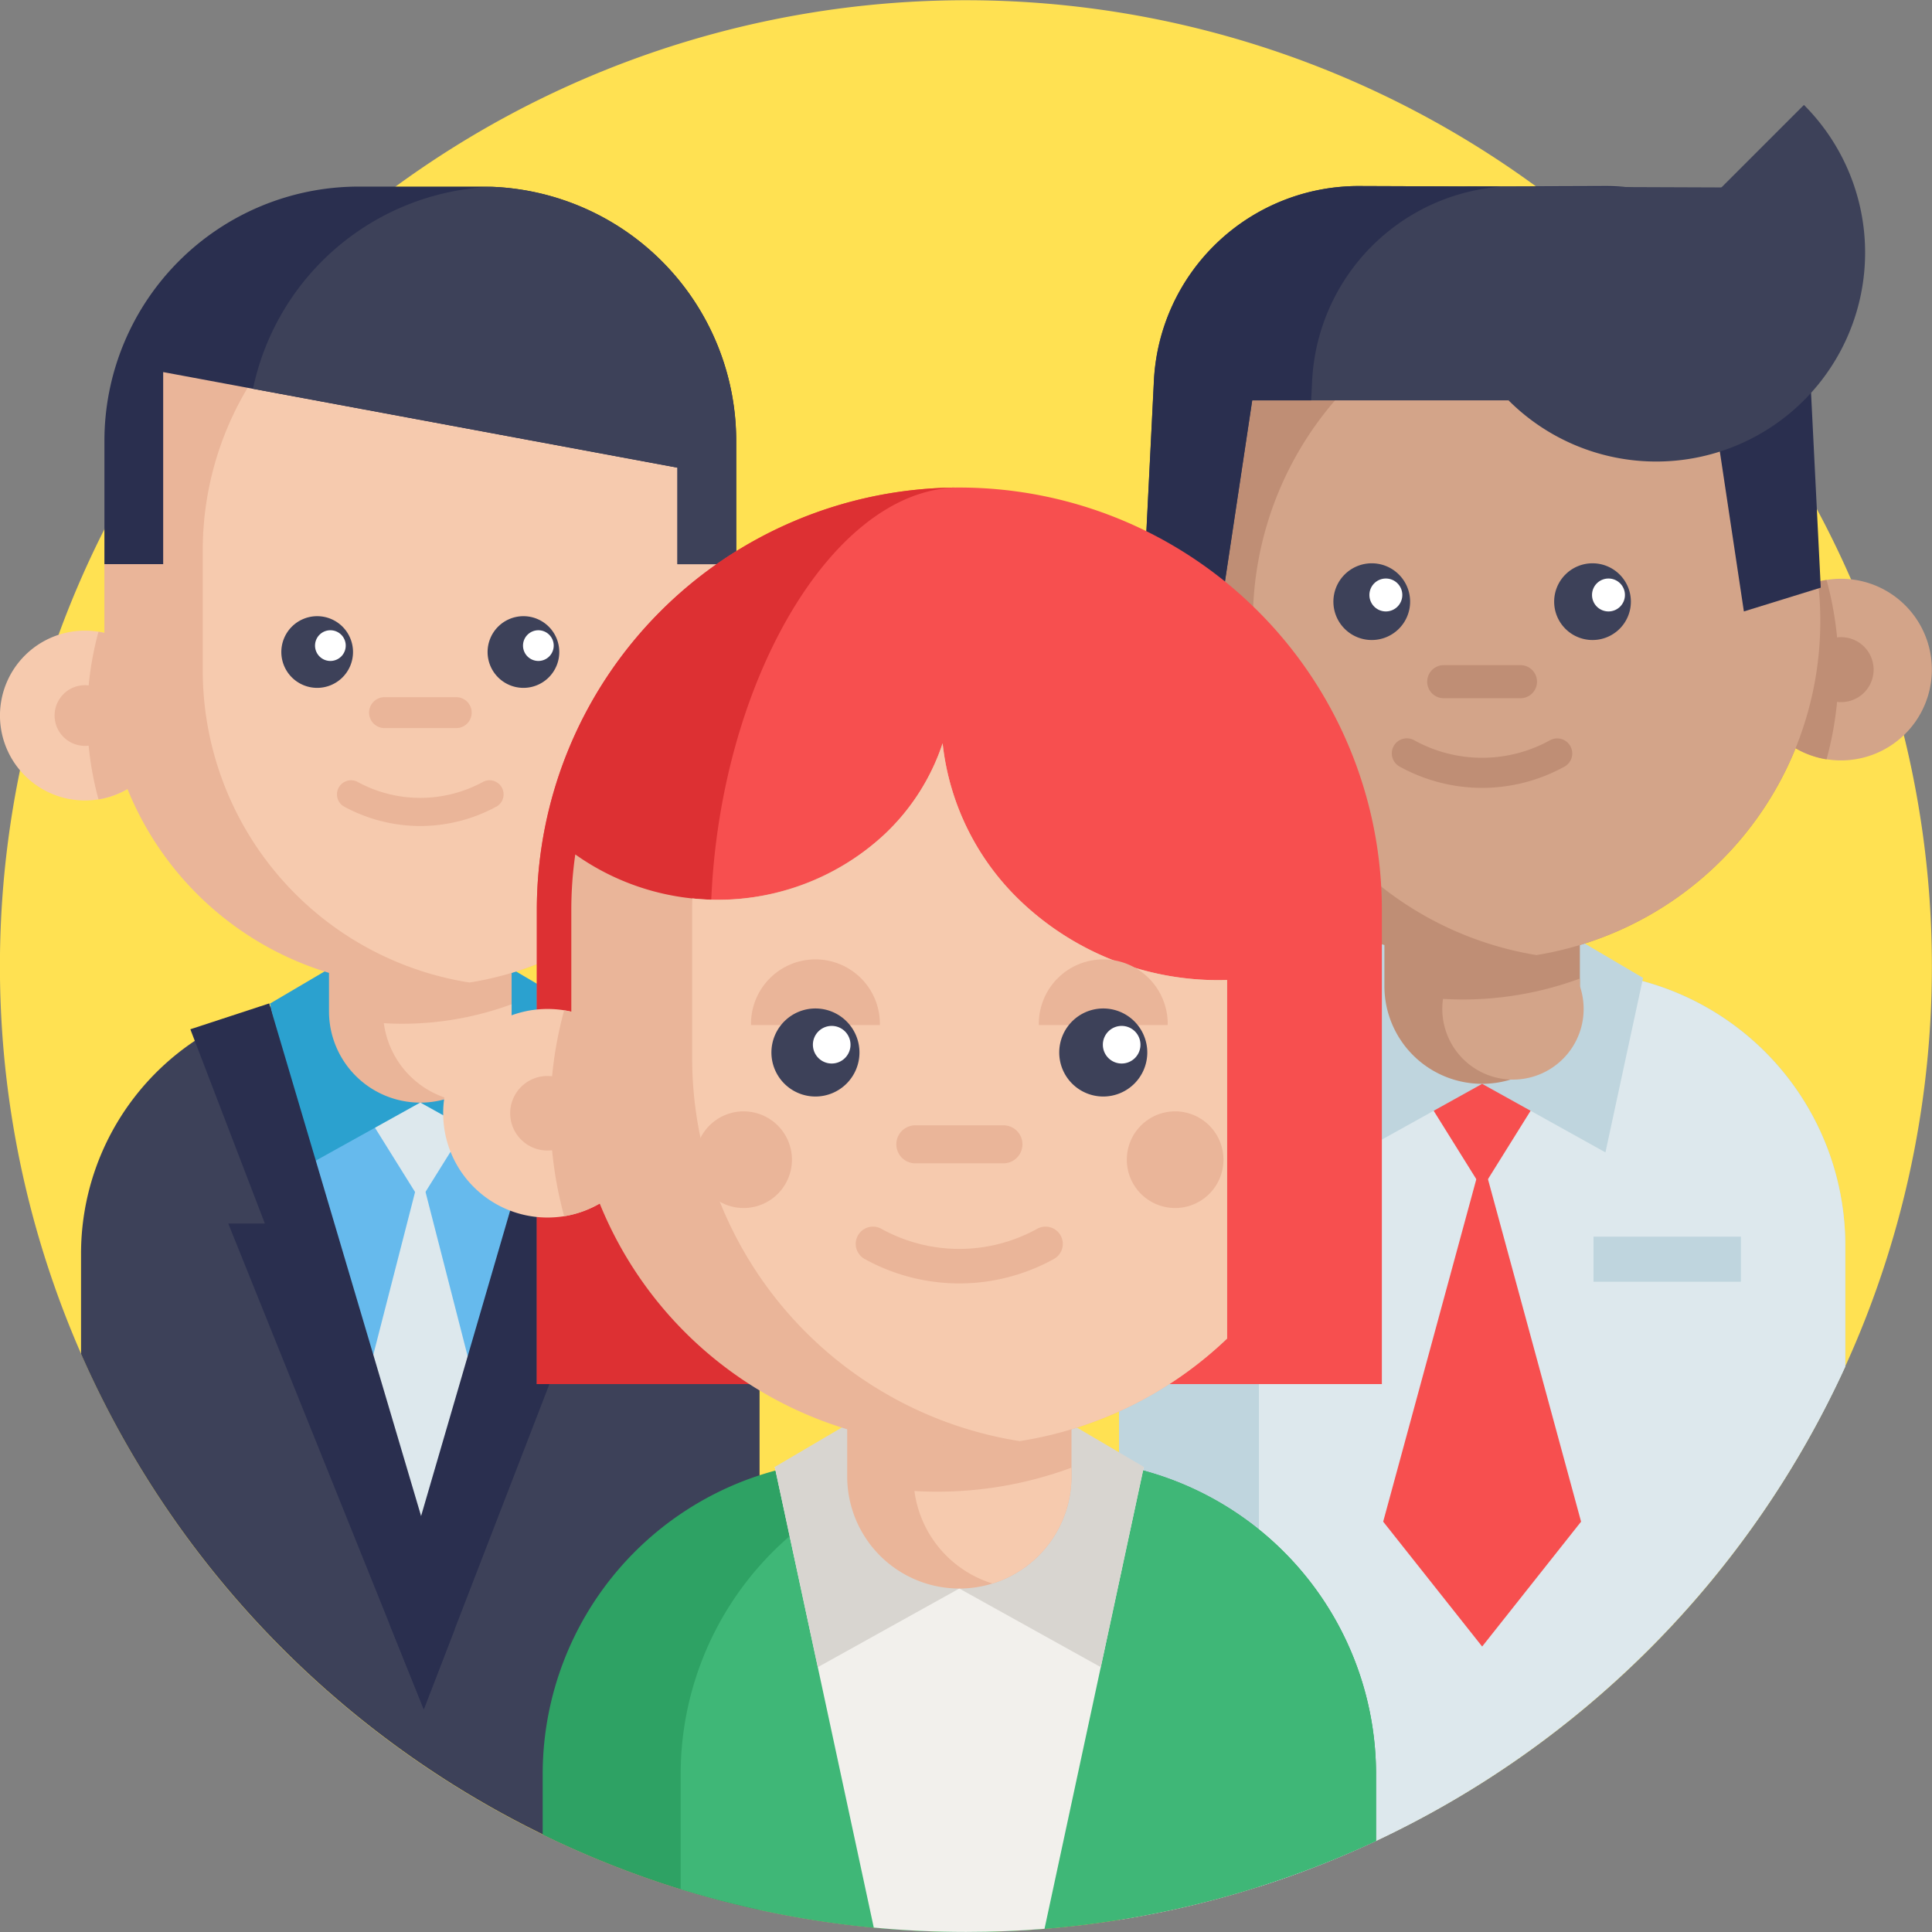
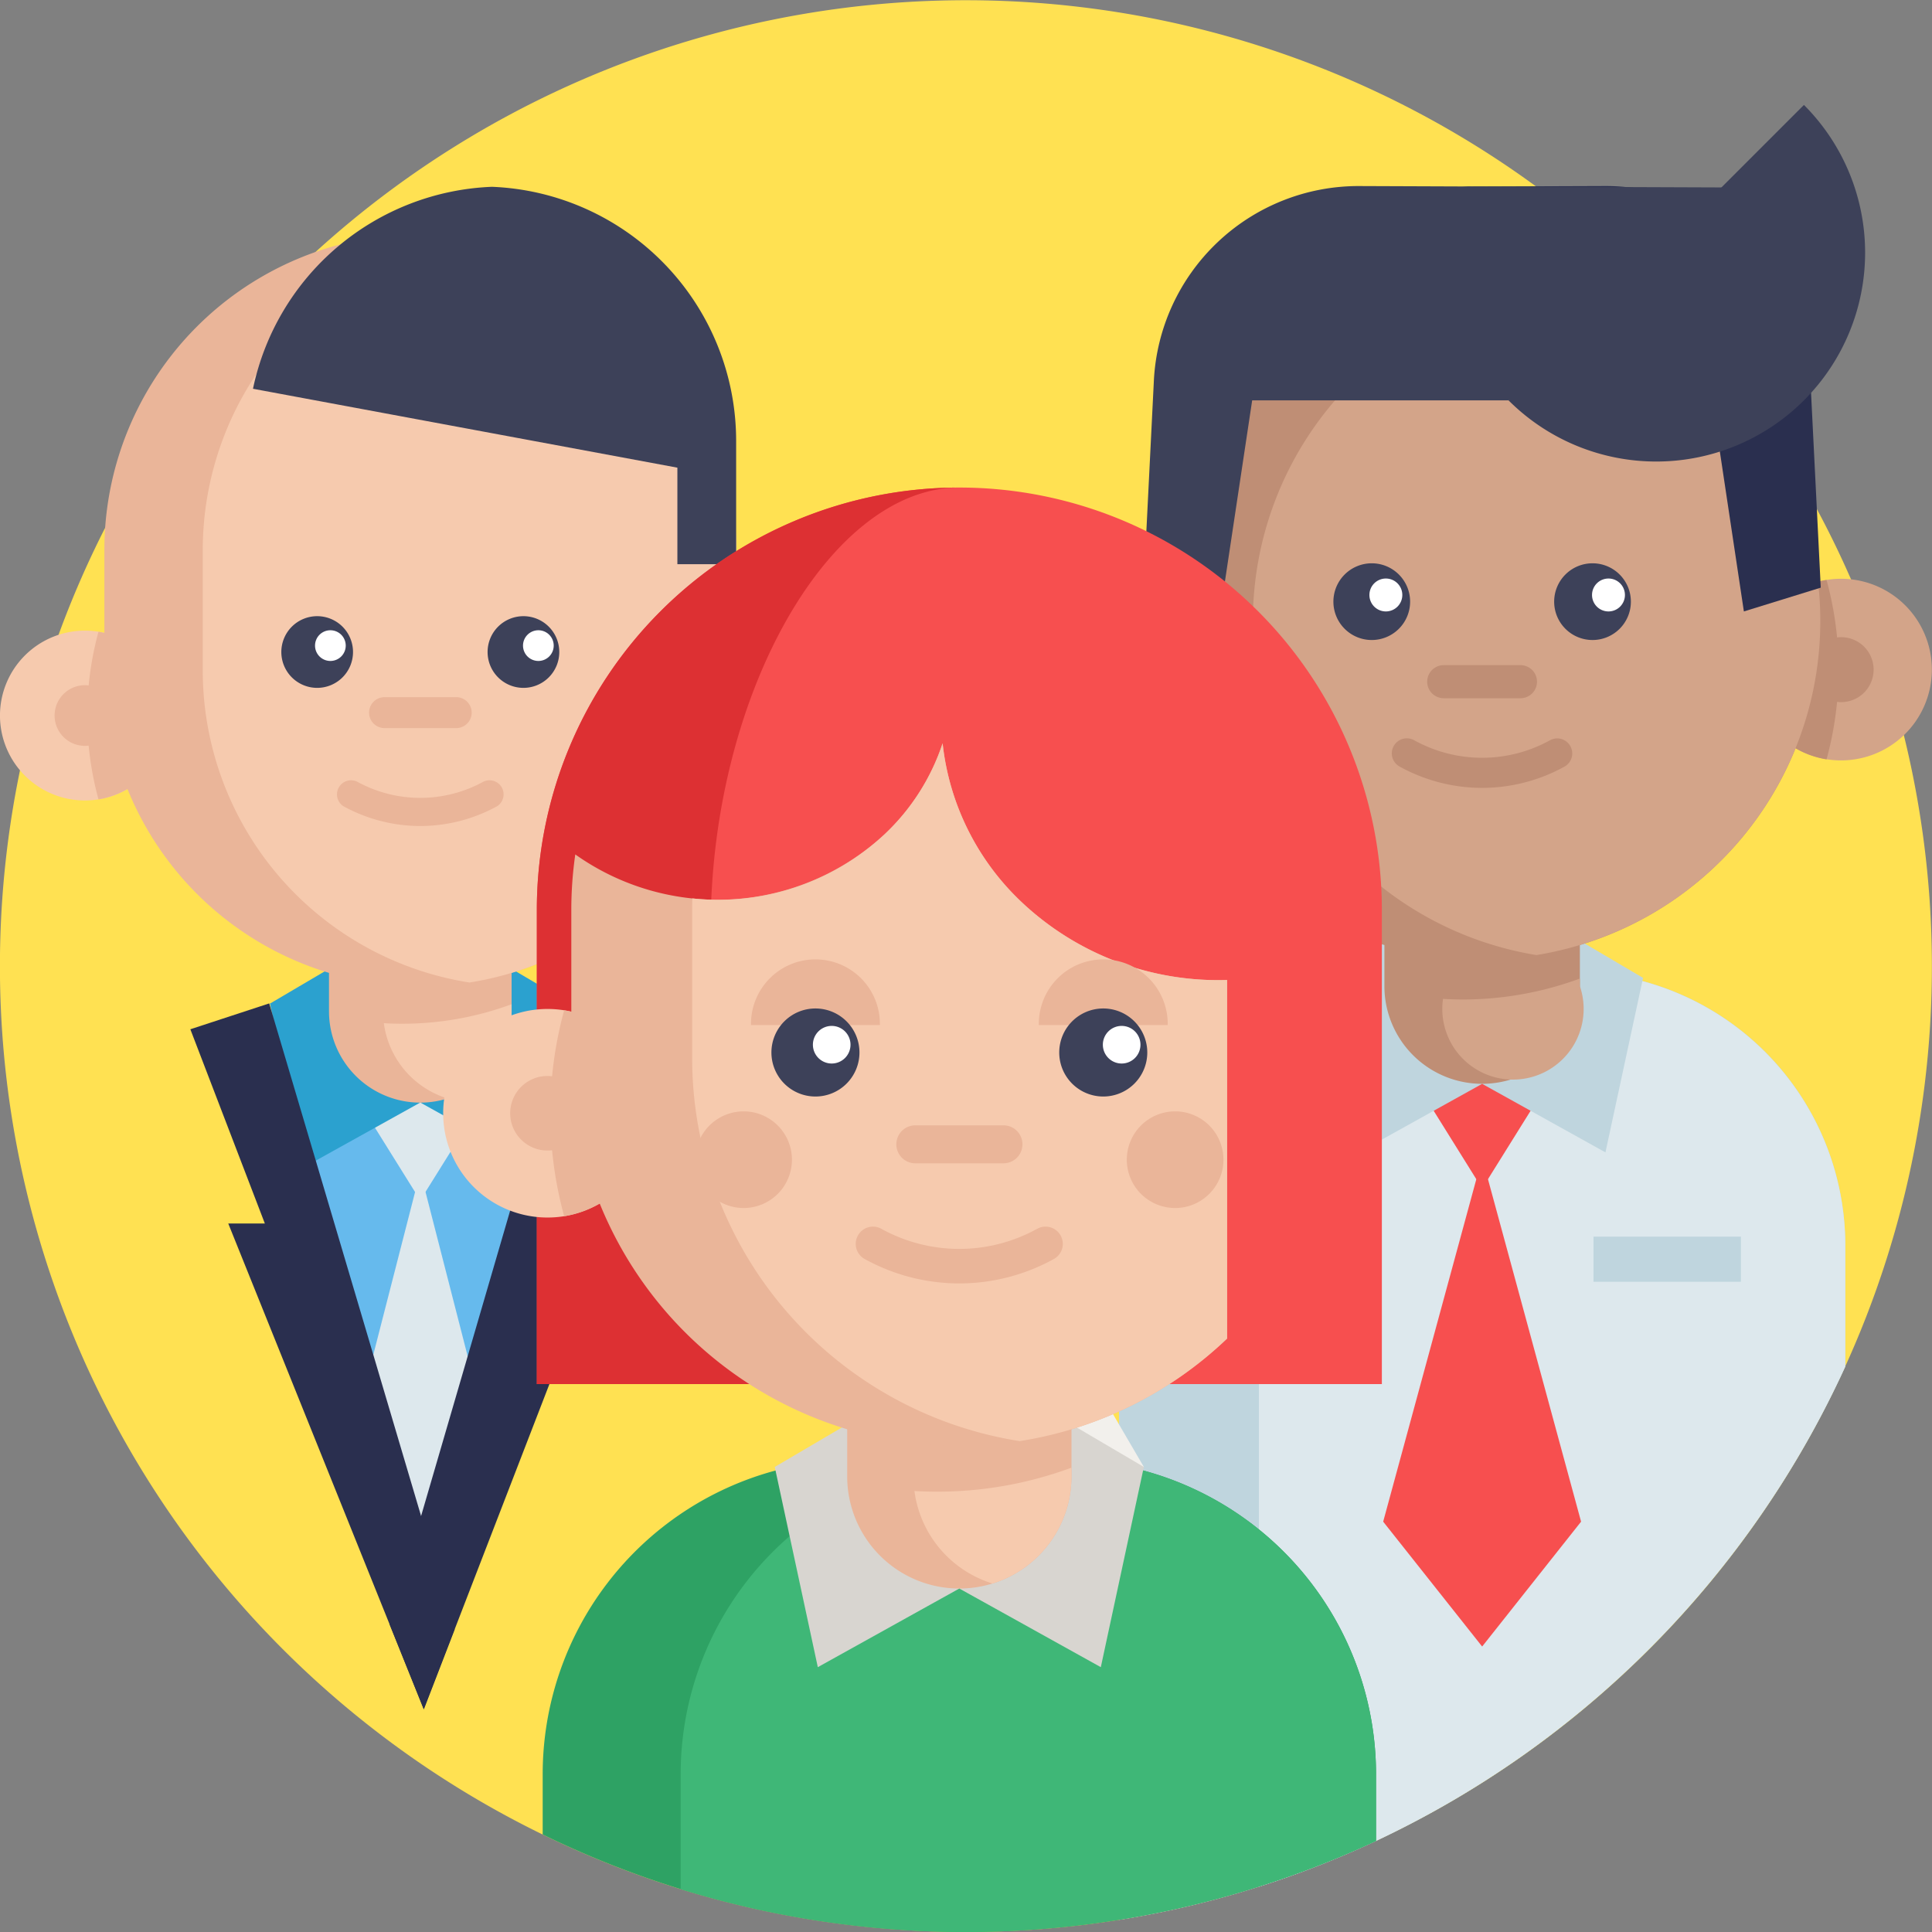
<svg xmlns="http://www.w3.org/2000/svg" width="82.202" height="82.201" viewBox="0 0 82.202 82.201">
  <rect x="0" y="0" width="82.202" height="82.201" fill="#808080" stroke="none" />
  <g id="teamwork" transform="translate(0 0)">
    <path id="Path_68" data-name="Path 68" d="M82.2,41.1A41.069,41.069,0,0,1,44.446,82.067q-1.654.134-3.342.134c-1.321,0-2.632-.062-3.923-.186a40.8,40.8,0,0,1-14.088-3.96A41.1,41.1,0,1,1,82.2,41.1Zm0,0" transform="translate(-0.003)" fill="#ffe152" />
    <path id="Path_69" data-name="Path 69" d="M327.455,269.176v5.145a41.261,41.261,0,0,1-19.991,20.195,40.789,40.789,0,0,1-4.959,1.938,40.37,40.37,0,0,1-5.925,1.407l-.027,0V269.176a11.651,11.651,0,0,1,10.7-11.614c.315-.027.633-.039.953-.039h7.59a11.639,11.639,0,0,1,11.658,11.652Zm0,0" transform="translate(-248.942 -216.178)" fill="#bfd5de" />
    <path id="Path_70" data-name="Path 70" d="M358.574,269.177v5.145a41.261,41.261,0,0,1-19.99,20.195,40.782,40.782,0,0,1-4.959,1.938V269.177a11.655,11.655,0,0,1,11.656-11.652h1.637a11.654,11.654,0,0,1,11.656,11.652Zm0,0" transform="translate(-280.061 -216.179)" fill="#dde8ed" />
    <path id="Path_71" data-name="Path 71" d="M281.3,157.246a3.865,3.865,0,1,1-3.248-3.817A3.868,3.868,0,0,1,281.3,157.246Zm0,0" transform="translate(-229.645 -128.754)" fill="#d3a489" />
    <path id="Path_72" data-name="Path 72" d="M379.557,283.711l-3.129,5.018-3.128-5.018" transform="translate(-313.367 -238.161)" fill="#f74f4f" />
    <path id="Path_73" data-name="Path 73" d="M374.982,322.314l-4.209,5.313-4.211-5.313,4.211-15.482Zm0,0" transform="translate(-307.711 -257.571)" fill="#f74f4f" />
    <path id="Path_74" data-name="Path 74" d="M302.073,157.505a3.868,3.868,0,0,1-3.248,3.817,14.46,14.46,0,0,1,0-7.635A3.868,3.868,0,0,1,302.073,157.505Zm0,0" transform="translate(-250.418 -129.013)" fill="#bf8e75" />
    <path id="Path_75" data-name="Path 75" d="M291.808,170.238a1.382,1.382,0,1,1-1.382-1.382A1.382,1.382,0,0,1,291.808,170.238Zm0,0" transform="translate(-242.637 -141.746)" fill="#bf8e75" />
    <path id="Path_76" data-name="Path 76" d="M357,253.623l-5.247,2.916-1.6-7.424,3.261-1.92" transform="translate(-293.938 -207.508)" fill="#bfd5de" />
    <path id="Path_77" data-name="Path 77" d="M392.781,253.623l5.247,2.916,1.6-7.424-3.26-1.92" transform="translate(-329.72 -207.508)" fill="#bfd5de" />
    <path id="Path_78" data-name="Path 78" d="M463.828,157.246a3.864,3.864,0,1,0,3.247-3.817A3.868,3.868,0,0,0,463.828,157.246Zm0,0" transform="translate(-389.36 -128.754)" fill="#d3a489" />
    <g id="Group_7" data-name="Group 7" transform="translate(48.674 12.025)">
      <path id="Path_79" data-name="Path 79" d="M463.828,157.505a3.868,3.868,0,0,0,3.247,3.817,14.443,14.443,0,0,0,0-7.635A3.868,3.868,0,0,0,463.828,157.505Zm0,0" transform="translate(-438.034 -141.038)" fill="#bf8e75" />
      <path id="Path_80" data-name="Path 80" d="M482.069,170.238a1.382,1.382,0,1,1-1.382-1.382A1.382,1.382,0,0,1,482.069,170.238Zm0,0" transform="translate(-451.025 -153.771)" fill="#bf8e75" />
      <path id="Path_81" data-name="Path 81" d="M331.943,89.312a14.389,14.389,0,0,1-12.078,14.2,14.224,14.224,0,0,1-2.309.186,14.387,14.387,0,0,1-14.388-14.387c0-3.76,1.306-9.4,3.667-11.967,2.63-2.854,6.534-2.421,10.721-2.421a14.224,14.224,0,0,1,2.309.186,14.388,14.388,0,0,1,12.078,14.2Zm0,0" transform="translate(-303.167 -74.9)" fill="#bf8e75" />
      <path id="Path_82" data-name="Path 82" d="M375.2,229.555v5.1a4.158,4.158,0,0,1-8.317,0v-5.1Zm0,0" transform="translate(-356.654 -204.725)" fill="#bf8e75" />
    </g>
    <path id="Path_83" data-name="Path 83" d="M388.238,259.328v.323a3.007,3.007,0,1,1-5.823.542q.417.025.838.026a14.393,14.393,0,0,0,4.985-.891Zm0,0" transform="translate(-321.018 -217.693)" fill="#d3a489" />
    <path id="Path_84" data-name="Path 84" d="M356.09,90.405a14.389,14.389,0,0,1-12.078,14.2,14.389,14.389,0,0,1,0-28.4A14.392,14.392,0,0,1,356.02,88.971q.071.708.071,1.435Zm0,0" transform="translate(-278.641 -63.969)" fill="#d3a489" />
    <path id="Path_85" data-name="Path 85" d="M372.708,197.786a7.276,7.276,0,0,1-3.508-.906.64.64,0,1,1,.616-1.122,5.972,5.972,0,0,0,5.782,0,.64.64,0,0,1,.616,1.122A7.276,7.276,0,0,1,372.708,197.786Zm0,0" transform="translate(-309.647 -164.263)" fill="#bf8e75" />
    <path id="Path_86" data-name="Path 86" d="M356.631,150.913A1.632,1.632,0,1,1,355,149.281,1.632,1.632,0,0,1,356.631,150.913Zm0,0" transform="translate(-296.634 -125.314)" fill="#3d4159" />
    <path id="Path_87" data-name="Path 87" d="M415.131,150.913a1.632,1.632,0,1,1-1.632-1.632A1.632,1.632,0,0,1,415.131,150.913Zm0,0" transform="translate(-345.741 -125.314)" fill="#3d4159" />
    <path id="Path_88" data-name="Path 88" d="M364.313,154a.7.7,0,1,1-.7-.7A.7.7,0,0,1,364.313,154Zm0,0" transform="translate(-304.648 -128.685)" fill="#fff" />
    <path id="Path_89" data-name="Path 89" d="M423.313,154a.7.7,0,1,1-.7-.7A.7.7,0,0,1,423.313,154Zm0,0" transform="translate(-354.176 -128.685)" fill="#fff" />
    <path id="Path_90" data-name="Path 90" d="M382.2,177.681h-3.264a.7.7,0,0,1,0-1.408H382.2a.7.7,0,1,1,0,1.408Zm0,0" transform="translate(-317.508 -147.973)" fill="#bf8e75" />
    <path id="Path_91" data-name="Path 91" d="M422.289,327.723h6.272v1.92h-6.272Zm0,0" transform="translate(-354.49 -275.107)" fill="#bfd5de" />
    <path id="Path_92" data-name="Path 92" d="M387.539,49.327a8.721,8.721,0,0,1,8.08,8.265l.041.832h2.507l1.35,8.98,3.271-1.012-.439-8.8a8.721,8.721,0,0,0-8.742-8.287Zm0,0" transform="translate(-325.319 -41.389)" fill="#2a2f4f" />
    <path id="Path_93" data-name="Path 93" d="M412.343,27.816a8.887,8.887,0,1,1-12.569,12.569Zm0,0" transform="translate(-335.59 -23.351)" fill="#3d4159" />
    <path id="Path_94" data-name="Path 94" d="M318.58,58.424H307.672l-1.351,8.98-3.271-1.012.439-8.8a8.72,8.72,0,0,1,8.742-8.287l15.753.06,2.083,3.748" transform="translate(-254.395 -41.389)" fill="#3d4159" />
-     <path id="Path_95" data-name="Path 95" d="M318.3,49.327a8.722,8.722,0,0,0-8.08,8.265l-.041.832h-2.507l-1.351,8.98-3.271-1.012.44-8.8a8.72,8.72,0,0,1,8.742-8.287Zm0,0" transform="translate(-254.392 -41.389)" fill="#2a2f4f" />
-     <path id="Path_96" data-name="Path 96" d="M50.347,275.311v27.918a41.175,41.175,0,0,1-28.87-23.657v-4.261a10.89,10.89,0,0,1,8.067-10.519c.17-.047.341-.089.516-.126a10.612,10.612,0,0,1,1.415-.208c.294-.024.591-.037.891-.037h7.091a10.9,10.9,0,0,1,2.31.245c.044.009.085.019.127.029.126.028.25.058.374.092l.01,0a10.9,10.9,0,0,1,8.068,10.52Zm0,0" transform="translate(-18.029 -221.969)" fill="#3d4159" />
    <path id="Path_97" data-name="Path 97" d="M84.349,265.949l-.026.124-3.474,16.152c-.179.016-.36.029-.541.042-.254.016-.51.032-.767.043q-.788.038-1.584.038-.817,0-1.624-.039c-.243-.011-.487-.025-.73-.043-.182-.013-.362-.025-.543-.04l-3.472-16.151-.026-.125Zm0,0" transform="translate(-60.073 -223.251)" fill="#66baed" />
    <path id="Path_98" data-name="Path 98" d="M99.026,288.895,96.1,293.584l-2.923-4.689" transform="translate(-78.22 -242.513)" fill="#dde8ed" />
    <path id="Path_99" data-name="Path 99" d="M101.439,319.661c-.254.016-1.821,8.3-2.352,8.3s-2.11-8.284-2.353-8.3l2.353-9.164Zm0,0" transform="translate(-81.204 -260.646)" fill="#dde8ed" />
    <path id="Path_100" data-name="Path 100" d="M77.952,260.784l-4.9,2.724-1.491-6.936,3.046-1.794" transform="translate(-60.07 -213.874)" fill="#2ba1cf" />
    <path id="Path_101" data-name="Path 101" d="M111.379,260.784l4.9,2.724,1.491-6.936-3.046-1.794" transform="translate(-93.497 -213.874)" fill="#2ba1cf" />
    <path id="Path_102" data-name="Path 102" d="M111.124,275.306h1.555l-6.672,17.267-1.313,3.4-1.456-3.618,1.34-4.6,6.325-21.688.037-.121,3.353,1.1Zm0,0" transform="translate(-86.663 -223.248)" fill="#2a2f4f" />
    <path id="Path_103" data-name="Path 103" d="M61.687,292.574l-1.313,3.4-1.456-3.618-6.863-17.05h1.557l-3.17-8.265,3.355-1.1.036.121,6.426,21.688Zm0,0" transform="translate(-42.343 -223.248)" fill="#2a2f4f" />
    <path id="Path_104" data-name="Path 104" d="M94.957,238.3v4.768a3.885,3.885,0,0,1-7.77,0V238.3Zm0,0" transform="translate(-73.189 -200.039)" fill="#eab599" />
    <path id="Path_105" data-name="Path 105" d="M107.136,266.113v.3a3.884,3.884,0,0,1-2.736,3.71,3.884,3.884,0,0,1-2.7-3.2q.389.024.783.024a13.442,13.442,0,0,0,4.658-.832Zm0,0" transform="translate(-85.368 -223.389)" fill="#f6caae" />
    <path id="Path_106" data-name="Path 106" d="M7.225,170.738a3.613,3.613,0,1,1-3.612-3.613,3.666,3.666,0,0,1,.579.046,3.613,3.613,0,0,1,3.034,3.567Zm0,0" transform="translate(0 -140.293)" fill="#f6caae" />
    <path id="Path_107" data-name="Path 107" d="M26.634,170.981a3.612,3.612,0,0,1-3.034,3.567,13.5,13.5,0,0,1,0-7.133A3.613,3.613,0,0,1,26.634,170.981Zm0,0" transform="translate(-19.409 -140.536)" fill="#eab599" />
    <path id="Path_108" data-name="Path 108" d="M17.044,182.877a1.291,1.291,0,1,1-1.291-1.291A1.291,1.291,0,0,1,17.044,182.877Zm0,0" transform="translate(-12.139 -152.433)" fill="#eab599" />
    <path id="Path_109" data-name="Path 109" d="M177.762,170.738a3.613,3.613,0,1,0,3.613-3.613,3.66,3.66,0,0,0-.579.046,3.614,3.614,0,0,0-3.034,3.567Zm0,0" transform="translate(-149.222 -140.293)" fill="#f6caae" />
    <path id="Path_110" data-name="Path 110" d="M177.762,170.981a3.613,3.613,0,0,0,3.034,3.567,13.514,13.514,0,0,0,0-7.133A3.614,3.614,0,0,0,177.762,170.981Zm0,0" transform="translate(-149.222 -140.536)" fill="#eab599" />
    <path id="Path_111" data-name="Path 111" d="M54.544,75.5V80.62A13.442,13.442,0,0,1,43.259,93.888l-.066.011a13.2,13.2,0,0,1-2.092.163A13.442,13.442,0,0,1,27.66,80.62V75.5A13.435,13.435,0,0,1,41.1,62.058h0A13.431,13.431,0,0,1,54.544,75.5Zm0,0" transform="translate(-23.219 -52.095)" fill="#eab599" />
    <path id="Path_112" data-name="Path 112" d="M194.8,182.877a1.291,1.291,0,1,1-1.291-1.291A1.291,1.291,0,0,1,194.8,182.877Zm0,0" transform="translate(-161.361 -152.433)" fill="#eab599" />
    <path id="Path_113" data-name="Path 113" d="M76.432,76.351V81.47A13.442,13.442,0,0,1,65.147,94.738l-.066.011A13.443,13.443,0,0,1,53.734,81.47V76.351A13.446,13.446,0,0,1,65.083,63.07,13.446,13.446,0,0,1,76.432,76.351Zm0,0" transform="translate(-45.107 -52.945)" fill="#f6caae" />
    <path id="Path_114" data-name="Path 114" d="M77.608,164.822a1.525,1.525,0,1,1-1.525-1.525A1.525,1.525,0,0,1,77.608,164.822Zm0,0" transform="translate(-62.588 -137.08)" fill="#3d4159" />
    <path id="Path_115" data-name="Path 115" d="M132.265,164.822a1.525,1.525,0,1,1-1.525-1.525A1.525,1.525,0,0,1,132.265,164.822Zm0,0" transform="translate(-108.469 -137.08)" fill="#3d4159" />
    <path id="Path_116" data-name="Path 116" d="M84.784,167.7a.653.653,0,1,1-.653-.653A.653.653,0,0,1,84.784,167.7Zm0,0" transform="translate(-70.074 -140.231)" fill="#fff" />
    <path id="Path_117" data-name="Path 117" d="M139.908,167.7a.653.653,0,1,1-.654-.653A.653.653,0,0,1,139.908,167.7Zm0,0" transform="translate(-116.349 -140.231)" fill="#fff" />
    <path id="Path_118" data-name="Path 118" d="M101.5,186.1h-3.05a.658.658,0,0,1,0-1.316h3.05a.658.658,0,1,1,0,1.316Zm0,0" transform="translate(-82.089 -155.121)" fill="#eab599" />
    <path id="Path_119" data-name="Path 119" d="M92.629,208.615a6.8,6.8,0,0,1-3.277-.846.6.6,0,0,1,.576-1.048,5.582,5.582,0,0,0,5.4,0,.6.6,0,0,1,.576,1.048,6.8,6.8,0,0,1-3.278.846Zm0,0" transform="translate(-74.746 -173.47)" fill="#eab599" />
-     <path id="Path_120" data-name="Path 120" d="M54.544,60.271v5.244h-2.5V61.408L33.983,58.052l-3.821-.711v8.173h-2.5V60.271A10.821,10.821,0,0,1,38.481,49.449h5.242c.142,0,.285,0,.427.009A10.819,10.819,0,0,1,54.544,60.271Zm0,0" transform="translate(-23.219 -41.51)" fill="#2a2f4f" />
    <path id="Path_121" data-name="Path 121" d="M87.6,60.32v5.244H85.1V61.457L67.043,58.1A10.823,10.823,0,0,1,77.21,49.507,10.819,10.819,0,0,1,87.6,60.32Zm0,0" transform="translate(-56.279 -41.559)" fill="#3d4159" />
    <path id="Path_122" data-name="Path 122" d="M179.27,400.255v2.84a41.294,41.294,0,0,1-26.229,2.934q-1.706-.373-3.357-.882a40.877,40.877,0,0,1-5.871-2.324v-2.568a13.377,13.377,0,0,1,9.908-12.919c.208-.055.418-.107.631-.152a13.443,13.443,0,0,1,1.741-.257c.361-.03.725-.043,1.094-.043h8.709a13.383,13.383,0,0,1,2.837.3c.052.01.106.021.156.033.154.035.309.074.46.116h.011a13.392,13.392,0,0,1,9.911,12.921Zm0,0" transform="translate(-120.723 -324.769)" fill="#2ea264" />
    <path id="Path_123" data-name="Path 123" d="M209.969,400.255v2.84a41.293,41.293,0,0,1-26.229,2.934q-1.706-.373-3.357-.882v-4.892a13.377,13.377,0,0,1,9.908-12.919c.208-.055.418-.107.631-.152a13.443,13.443,0,0,1,1.741-.257c.361-.03.725-.043,1.094-.043h2.837a13.383,13.383,0,0,1,2.837.3c.052.01.106.021.156.033.154.035.309.074.46.116h.011a13.392,13.392,0,0,1,9.911,12.921Zm0,0" transform="translate(-151.422 -324.769)" fill="#3fb777" />
-     <path id="Path_124" data-name="Path 124" d="M221.018,388.754l-.034.151-4.192,19.5q-1.654.134-3.342.134c-1.321,0-2.632-.062-3.923-.186l-4.181-19.448-.034-.152Zm0,0" transform="translate(-172.35 -326.34)" fill="#f2f0ec" />
+     <path id="Path_124" data-name="Path 124" d="M221.018,388.754q-1.654.134-3.342.134c-1.321,0-2.632-.062-3.923-.186l-4.181-19.448-.034-.152Zm0,0" transform="translate(-172.35 -326.34)" fill="#f2f0ec" />
    <path id="Path_125" data-name="Path 125" d="M213.169,382.408l-6.02,3.346-1.832-8.519,3.741-2.2" transform="translate(-172.353 -314.82)" fill="#d8d5d0" />
    <path id="Path_126" data-name="Path 126" d="M254.223,382.408l6.021,3.346,1.831-8.519-3.74-2.2" transform="translate(-213.407 -314.82)" fill="#d8d5d0" />
    <path id="Path_127" data-name="Path 127" d="M142.266,167.349V147.181a17.977,17.977,0,1,1,35.954,0v20.168" transform="translate(-119.425 -108.46)" fill="#f74f4f" />
    <path id="Path_128" data-name="Path 128" d="M149.657,147.979c0,7.134,4.177,15.387,6.471,19.38H142.262V147.191a17.965,17.965,0,0,1,17.846-17.976c-5.527.138-10.45,9-10.45,18.764Zm0,0" transform="translate(-119.421 -108.47)" fill="#dd3033" />
    <path id="Path_129" data-name="Path 129" d="M234.058,354.793v5.855a4.771,4.771,0,0,1-9.543,0v-5.855Zm0,0" transform="translate(-188.469 -297.831)" fill="#eab599" />
    <path id="Path_130" data-name="Path 130" d="M249.017,388.953v.371a4.771,4.771,0,0,1-3.36,4.557,4.769,4.769,0,0,1-3.321-3.936q.478.029.961.029a16.465,16.465,0,0,0,5.72-1.021Zm0,0" transform="translate(-203.429 -326.507)" fill="#f6caae" />
    <path id="Path_131" data-name="Path 131" d="M126.316,271.824a4.438,4.438,0,0,1-3.726,4.381,4.5,4.5,0,0,1-.711.056,4.437,4.437,0,1,1,0-8.874,4.5,4.5,0,0,1,.711.056,4.437,4.437,0,0,1,3.726,4.38Zm0,0" transform="translate(-98.586 -224.458)" fill="#f6caae" />
    <path id="Path_132" data-name="Path 132" d="M150.155,272.119a4.438,4.438,0,0,1-3.726,4.381,16.585,16.585,0,0,1,0-8.761A4.437,4.437,0,0,1,150.155,272.119Zm0,0" transform="translate(-122.425 -224.753)" fill="#eab599" />
    <path id="Path_133" data-name="Path 133" d="M138.375,286.73a1.586,1.586,0,1,1-1.586-1.585A1.586,1.586,0,0,1,138.375,286.73Zm0,0" transform="translate(-113.496 -239.365)" fill="#eab599" />
    <path id="Path_134" data-name="Path 134" d="M179.311,207.075v15.252a16.446,16.446,0,0,1-8.744,4.351l-.081.013a16.261,16.261,0,0,1-2.569.2,16.508,16.508,0,0,1-16.508-16.508V204.1a16.6,16.6,0,0,1,.169-2.371,10.46,10.46,0,0,0,13.147-.846A9.346,9.346,0,0,0,167.207,197a10.894,10.894,0,0,0,3.407,6.8,12.182,12.182,0,0,0,8.7,3.271Zm0,0" transform="translate(-127.101 -165.375)" fill="#eab599" />
    <path id="Path_135" data-name="Path 135" d="M206.193,207.075v15.252a16.446,16.446,0,0,1-8.744,4.351l-.081.013a16.51,16.51,0,0,1-13.935-16.308V204.1c0-.167,0-.333.009-.5a10.344,10.344,0,0,0,8.166-2.717A9.346,9.346,0,0,0,194.089,197a10.9,10.9,0,0,0,3.407,6.8,12.182,12.182,0,0,0,8.7,3.271Zm0,0" transform="translate(-153.983 -165.375)" fill="#f6caae" />
    <path id="Path_136" data-name="Path 136" d="M280.784,257.316a2.742,2.742,0,1,0-5.483,0" transform="translate(-231.101 -213.702)" fill="#eab599" />
    <path id="Path_137" data-name="Path 137" d="M204.511,257.316a2.742,2.742,0,1,0-5.483,0" transform="translate(-167.074 -213.702)" fill="#eab599" />
    <path id="Path_138" data-name="Path 138" d="M208.183,269.131a1.873,1.873,0,1,1-1.873-1.873A1.873,1.873,0,0,1,208.183,269.131Zm0,0" transform="translate(-171.615 -224.35)" fill="#3d4159" />
    <path id="Path_139" data-name="Path 139" d="M284.46,269.131a1.873,1.873,0,1,1-1.873-1.873A1.873,1.873,0,0,1,284.46,269.131Zm0,0" transform="translate(-235.646 -224.35)" fill="#3d4159" />
    <path id="Path_140" data-name="Path 140" d="M242.1,299.842H238.35a.808.808,0,1,1,0-1.616H242.1a.808.808,0,1,1,0,1.616Zm0,0" transform="translate(-199.405 -250.346)" fill="#eab599" />
    <path id="Path_141" data-name="Path 141" d="M231.2,327.486a8.346,8.346,0,0,1-4.024-1.039.734.734,0,1,1,.707-1.287,6.852,6.852,0,0,0,6.635,0,.734.734,0,1,1,.707,1.287A8.339,8.339,0,0,1,231.2,327.486Zm0,0" transform="translate(-190.386 -272.879)" fill="#eab599" />
    <path id="Path_142" data-name="Path 142" d="M217,272.669a.8.8,0,1,1-.8-.8A.8.8,0,0,1,217,272.669Zm0,0" transform="translate(-180.813 -228.219)" fill="#fff" />
    <path id="Path_143" data-name="Path 143" d="M293.846,272.669a.8.8,0,1,1-.8-.8A.8.8,0,0,1,293.846,272.669Zm0,0" transform="translate(-245.322 -228.219)" fill="#fff" />
    <path id="Path_144" data-name="Path 144" d="M302.719,296.58a2.056,2.056,0,1,1-2.056-2.056A2.056,2.056,0,0,1,302.719,296.58Zm0,0" transform="translate(-250.664 -247.238)" fill="#eab599" />
    <path id="Path_145" data-name="Path 145" d="M188.363,296.58a2.056,2.056,0,1,1-2.056-2.056A2.056,2.056,0,0,1,188.363,296.58Zm0,0" transform="translate(-154.668 -247.238)" fill="#eab599" />
  </g>
</svg>